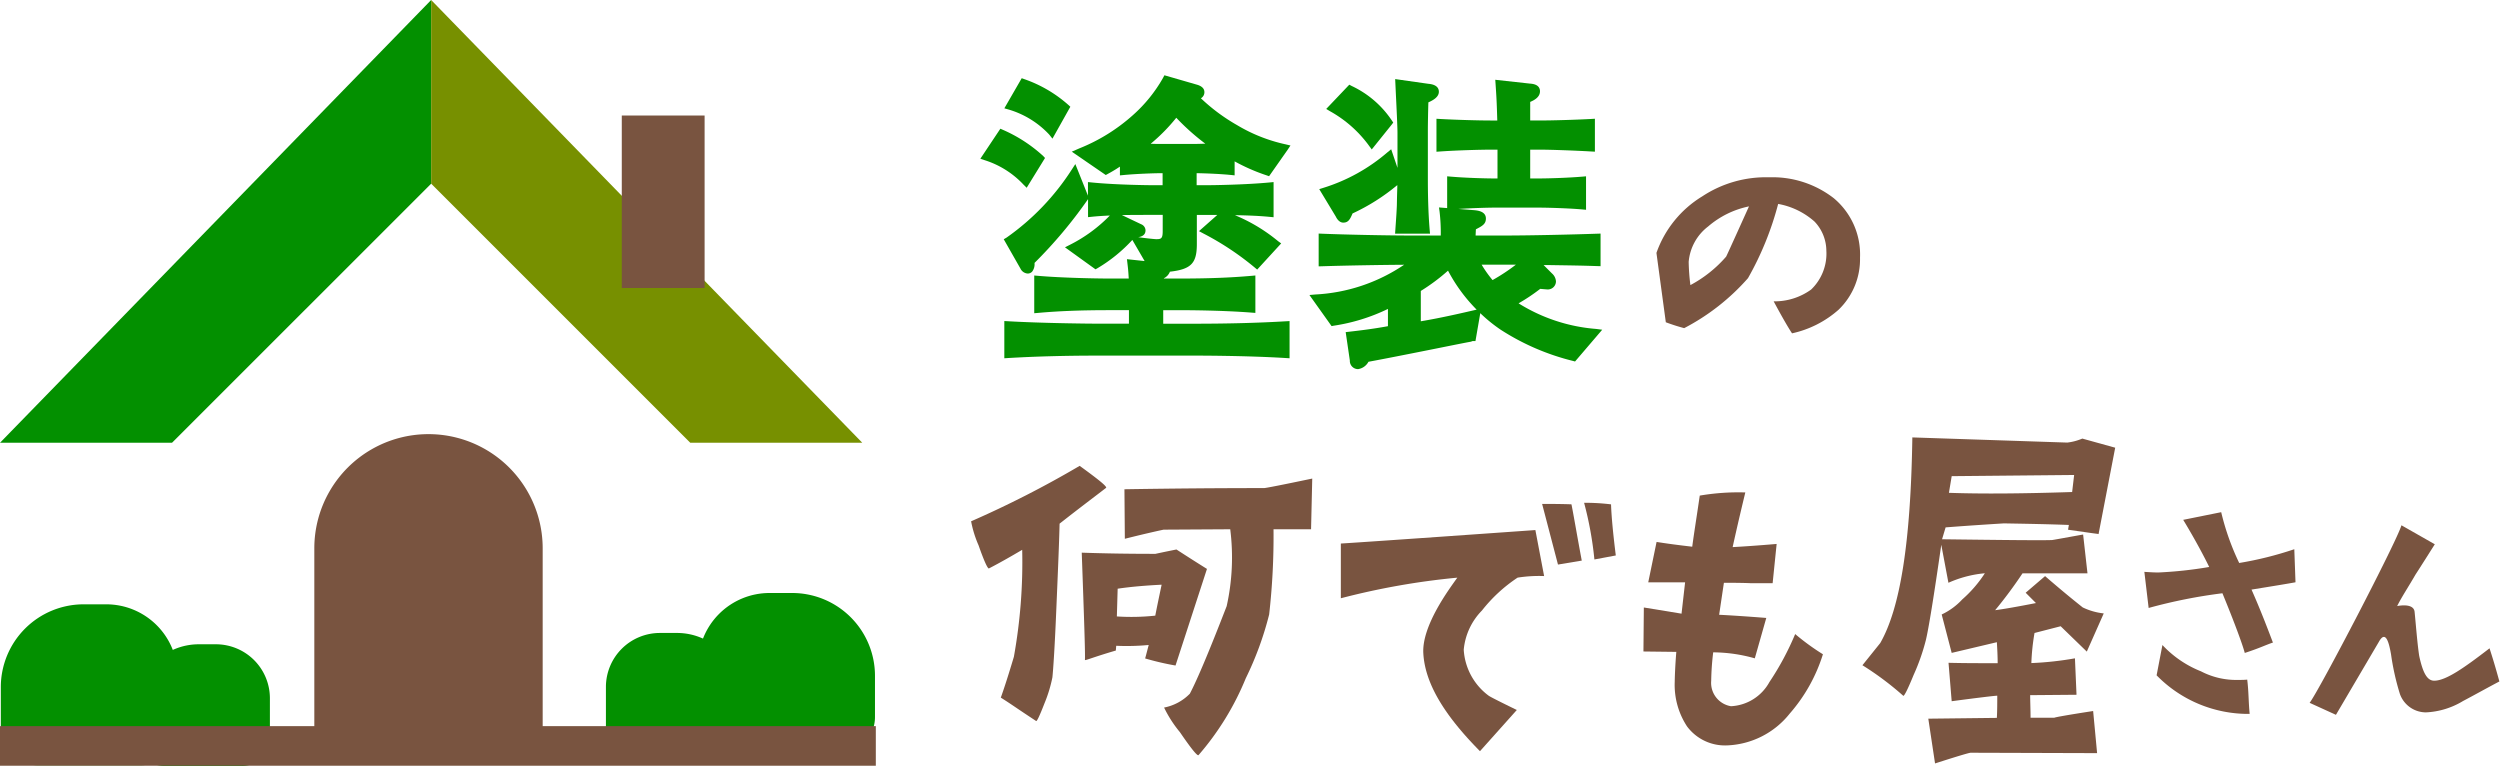
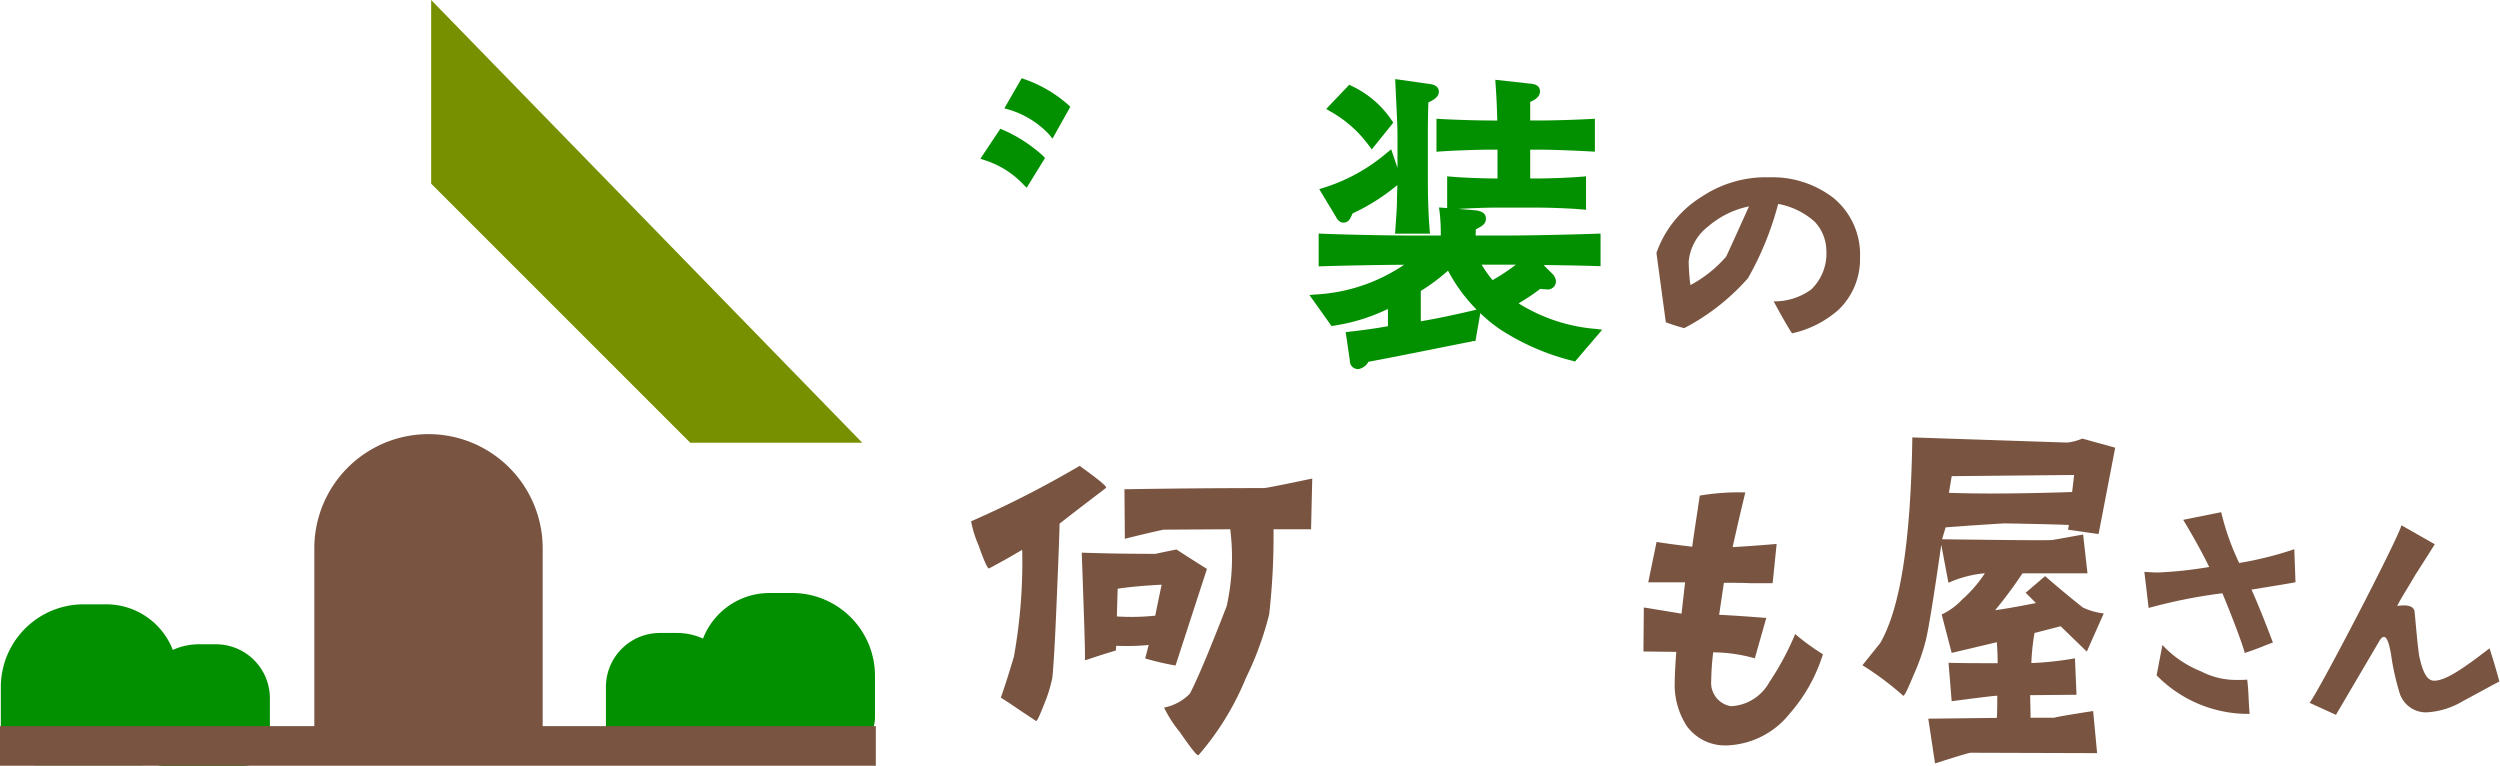
<svg xmlns="http://www.w3.org/2000/svg" xmlns:ns1="http://sodipodi.sourceforge.net/DTD/sodipodi-0.dtd" xmlns:ns2="http://www.inkscape.org/namespaces/inkscape" width="125" height="38.296" viewBox="0 0 125 38.296" version="1.1" id="svg32" ns1:docname="logo.svg" ns2:version="1.2.2 (732a01da63, 2022-12-09)">
  <ns1:namedview id="namedview34" pagecolor="#ffffff" bordercolor="#000000" borderopacity="0.25" ns2:showpageshadow="2" ns2:pageopacity="0.0" ns2:pagecheckerboard="0" ns2:deskcolor="#d1d1d1" showgrid="false" ns2:zoom="14.328" ns2:cx="62.465103" ns2:cy="19.123395" ns2:window-width="3840" ns2:window-height="2054" ns2:window-x="-11" ns2:window-y="-11" ns2:window-maximized="1" ns2:current-layer="logo" />
  <defs id="defs4">
    <clipPath id="clip-path">
      <rect id="長方形_185" data-name="長方形 185" width="125" height="38.296" fill="none" />
    </clipPath>
  </defs>
  <g id="logo" clip-path="url(#clip-path)">
    <path id="パス_296" data-name="パス 296" d="M60.689,26.961c-.515.4-1.307.99-2.337,1.8-.02.891-.079,2.3-.159,4.18-.079,1.941-.158,3.11-.2,3.507a6.98,6.98,0,0,1-.4,1.307c-.239.614-.377.911-.417.872-.178-.119-.515-.338-1.01-.674s-.753-.494-.753-.494c.158-.437.376-1.11.654-2.041a26.729,26.729,0,0,0,.416-5.349c-.574.338-1.129.655-1.664.931-.059.021-.238-.357-.515-1.149a5.569,5.569,0,0,1-.376-1.208,50.864,50.864,0,0,0,5.428-2.773c.872.634,1.327.99,1.327,1.089m3.466,8.895A13.687,13.687,0,0,1,62.63,35.5c.04-.139.1-.376.178-.673a11.688,11.688,0,0,1-1.624.04l-.02.238c-1.149.337-1.505.5-1.545.475.02-.277-.04-2.06-.159-5.369,1.209.04,2.3.059,3.685.059,0,0,.357-.079,1.05-.218,1.011.654,1.526.971,1.526.971Zm-.693-4.041c-.792.04-1.525.1-2.2.2l-.04,1.387a11.231,11.231,0,0,0,1.921-.04c.079-.416.2-.99.317-1.545m5.131-4.834c.079,0,.891-.158,2.4-.475l-.059,2.535H69.049a34.705,34.705,0,0,1-.218,4.26,16.15,16.15,0,0,1-1.169,3.19A13.84,13.84,0,0,1,65.3,40.334c-.059.059-.376-.337-.932-1.149a5.992,5.992,0,0,1-.791-1.229,2.449,2.449,0,0,0,1.288-.693c.376-.713.99-2.179,1.842-4.378a11.23,11.23,0,0,0,.178-3.844l-3.329.02c-.1.02-.753.158-1.941.456l-.02-2.476c2.456-.04,4.794-.059,6.993-.059" transform="translate(-5.373 -2.578)" fill="#795440" />
-     <path id="パス_297" data-name="パス 297" d="M83.3,31.663a7.608,7.608,0,0,0-1.783,1.644,3.214,3.214,0,0,0-.911,1.961,3.085,3.085,0,0,0,1.248,2.3c.139.1,1.406.713,1.406.713l-1.842,2.06c-1.882-1.9-2.753-3.467-2.833-4.893-.08-1.387,1.307-3.229,1.7-3.783a36.619,36.619,0,0,0-5.824,1.03V29.959c1.644-.1,9.727-.674,9.727-.674l.437,2.3a6.924,6.924,0,0,0-1.328.079m2.021-.654-.793-3.032c.417,0,.912,0,1.467.02.119.594.277,1.545.515,2.814ZM87.971,28q.03.891.238,2.555l-1.07.2a17.553,17.553,0,0,0-.515-2.833A10.444,10.444,0,0,1,87.971,28" transform="translate(-7.419 -2.782)" fill="#795440" />
    <path id="パス_298" data-name="パス 298" d="M93.171,33.408l.178-1.565H91.506l.417-2.021q.743.119,1.783.238c.079-.614.218-1.466.376-2.555a11.482,11.482,0,0,1,2.278-.158c-.158.654-.376,1.565-.634,2.733.4-.02,1.288-.079,2.2-.158l-.2,1.962h-1.11c-.475-.02-1.07-.02-1.327-.02l-.238,1.6c.436.02,1.367.079,2.357.158l-.574,2.02a7.741,7.741,0,0,0-2.08-.3,13.3,13.3,0,0,0-.1,1.426,1.183,1.183,0,0,0,.99,1.268,2.324,2.324,0,0,0,1.921-1.208,14.038,14.038,0,0,0,1.288-2.4,11.564,11.564,0,0,0,1.387,1.01,8.2,8.2,0,0,1-1.664,2.971,4.2,4.2,0,0,1-3.131,1.586,2.365,2.365,0,0,1-2-.951,3.784,3.784,0,0,1-.614-2.239c0-.139.02-.792.079-1.486l-1.644-.02.02-2.2Z" transform="translate(-9.094 -2.725)" fill="#795440" />
    <path id="パス_299" data-name="パス 299" d="M115.161,40.077l-6.32-.02q-.119,0-1.783.535l-.337-2.238,3.428-.04c.02-.357.02-.793.02-1.109-.12,0-.952.1-2.279.276l-.158-1.921c.773.02,1.585.02,2.457.02,0-.357-.02-.713-.04-1.05l-2.259.535-.5-1.921a3.327,3.327,0,0,0,1.03-.754,6.23,6.23,0,0,0,1.129-1.307,5.694,5.694,0,0,0-1.822.476l-.357-1.9c-.376,2.616-.634,4.2-.773,4.775a10.464,10.464,0,0,1-.614,1.743c-.3.734-.475,1.071-.515,1.031a15.043,15.043,0,0,0-2.041-1.526l.891-1.109c.99-1.723,1.526-4.993,1.605-10.282l7.746.258a2.753,2.753,0,0,0,.753-.2l1.644.456-.832,4.319-1.525-.218.04-.238c-1.05-.04-2.139-.059-3.249-.079-.635.04-1.605.1-2.913.2l-.178.594c3.111.04,4.933.059,5.488.04.04,0,.574-.1,1.565-.277l.218,1.941h-3.249a22.229,22.229,0,0,1-1.368,1.843c.456-.059,1.13-.179,2.041-.357l-.515-.516.971-.831c.594.514,1.208,1.03,1.882,1.565a3.221,3.221,0,0,0,1.051.3L114.646,35l-1.307-1.268-1.307.337a10.984,10.984,0,0,0-.158,1.505,16.152,16.152,0,0,0,2.179-.238l.079,1.822-2.318.02c0,.277.02.734.02,1.13h1.188c0-.02.654-.139,1.941-.337Zm-7.409-13.016c1.664.059,3.725.04,6.161-.04l.1-.852-6.122.059Z" transform="translate(-10.306 -2.42)" fill="#795440" />
    <path id="パス_300" data-name="パス 300" d="M119.769,31.459a20.5,20.5,0,0,0,2.556-.276c-.2-.413-.658-1.3-1.3-2.357l1.9-.383a12.531,12.531,0,0,0,.9,2.54,17.519,17.519,0,0,0,2.755-.688l.06,1.653c-.413.077-1.255.213-2.2.366.444.995.827,2.005,1.071,2.648-.368.122-.658.276-1.408.52-.092-.367-.505-1.5-1.117-2.985a25.983,25.983,0,0,0-3.689.735l-.214-1.805c.245.015.474.031.689.031m3.98,5.372c.168,0,.321,0,.474-.015.077.628.061,1.087.122,1.714a6.405,6.405,0,0,1-4.653-1.929l.291-1.515a5.328,5.328,0,0,0,1.929,1.316,3.8,3.8,0,0,0,1.837.429" transform="translate(-11.865 -2.834)" fill="#795440" />
    <path id="パス_301" data-name="パス 301" d="M137.259,35.327c.061.2.214.643.49,1.653-.612.321-1.209.658-1.821.98a3.915,3.915,0,0,1-1.852.566,1.386,1.386,0,0,1-1.3-.918,12.488,12.488,0,0,1-.445-1.99c-.107-.612-.275-1.224-.612-.612l-2.142,3.642-1.316-.6c.459-.582,4.377-8.1,4.591-8.877l1.668.949s-.811,1.285-.964,1.514c-.352.612-.7,1.133-.918,1.577,0,0,.827-.184.872.291.061.6.138,1.607.23,2.2.184.857.4,1.24.75,1.24.582,0,1.5-.643,2.77-1.622" transform="translate(-12.78 -2.907)" fill="#795440" />
-     <path id="パス_302" data-name="パス 302" d="M21.558,0V9.184L8.6,22.138H0Z" transform="translate(0 0)" fill="#039000" />
    <path id="パス_303" data-name="パス 303" d="M23.944,0V9.184L36.9,22.138h8.6Z" transform="translate(-2.386 0)" fill="#779000" />
-     <rect id="長方形_183" data-name="長方形 183" width="4.141" height="8.625" transform="translate(31.089 5.776)" fill="#795440" />
    <path id="パス_304" data-name="パス 304" d="M28.873,39.995H17.455V29.818a5.709,5.709,0,0,1,11.418,0Z" transform="translate(-1.739 -2.402)" fill="#795440" />
    <path id="パス_305" data-name="パス 305" d="M40.617,40.978h5.15a1.844,1.844,0,0,0,1.845-1.845V37.072a4.141,4.141,0,0,0-4.141-4.141h-1.13A3.569,3.569,0,0,0,38.772,36.5v2.633a1.844,1.844,0,0,0,1.845,1.845" transform="translate(-3.863 -3.281)" fill="#039000" />
    <path id="パス_306" data-name="パス 306" d="M35.046,41.232h3.892a1.394,1.394,0,0,0,1.395-1.395V38.28a3.129,3.129,0,0,0-3.13-3.13h-.854a2.7,2.7,0,0,0-2.7,2.7v1.99a1.4,1.4,0,0,0,1.395,1.395" transform="translate(-3.353 -3.502)" fill="#039000" />
    <path id="パス_307" data-name="パス 307" d="M7.041,41.607H1.891A1.844,1.844,0,0,1,.046,39.762V37.7A4.141,4.141,0,0,1,4.187,33.56h1.13a3.569,3.569,0,0,1,3.569,3.569v2.633a1.844,1.844,0,0,1-1.845,1.845" transform="translate(-0.005 -3.344)" fill="#039000" />
    <path id="パス_308" data-name="パス 308" d="M12.852,41.861H8.96a1.394,1.394,0,0,1-1.395-1.395V38.909a3.129,3.129,0,0,1,3.13-3.13h.854a2.7,2.7,0,0,1,2.7,2.7v1.99a1.4,1.4,0,0,1-1.395,1.395" transform="translate(-0.754 -3.565)" fill="#039000" />
    <rect id="長方形_184" data-name="長方形 184" width="43.791" height="1.982" transform="translate(0 36.306)" fill="#795440" />
    <path id="パス_309" data-name="パス 309" d="m 91.318,12.572 a 2.137,2.137 0 0 0 -0.589,-1.491 3.745,3.745 0 0 0 -1.821,-0.885 15.366,15.366 0 0 1 -1.508,3.711 11.026,11.026 0 0 1 -3.191,2.5 9.445,9.445 0 0 1 -0.918,-0.294 l -0.469,-3.468 a 5.409,5.409 0 0 1 2.29,-2.826 5.77,5.77 0 0 1 3.346,-0.954 5,5 0 0 1 3.226,1.041 3.666,3.666 0 0 1 1.317,2.982 3.5,3.5 0 0 1 -1.074,2.6 5.176,5.176 0 0 1 -2.325,1.179 c -0.173,-0.26 -0.45,-0.728 -0.919,-1.6 a 3.112,3.112 0 0 0 1.874,-0.59 2.49,2.49 0 0 0 0.763,-1.907 m -3.869,-2.251 a 4.521,4.521 0 0 0 -2.046,1.006 2.488,2.488 0 0 0 -0.971,1.768 10.638,10.638 0 0 0 0.086,1.162 6.286,6.286 0 0 0 1.786,-1.422 c 0.034,-0.052 1.144,-2.515 1.144,-2.515" fill="#795440" />
    <path id="パス_313" data-name="パス 313" d="m 52.463,6.732 0.16,0.2 0.894,-1.595 -0.1,-0.092 A 6.549,6.549 0 0 0 51.221,3.959 l -0.135,-0.049 -0.869,1.506 0.212,0.06 a 4.528,4.528 0 0 1 2.034,1.255" fill="#039000" />
    <path id="パス_314" data-name="パス 314" d="m 51.334,9.388 0.917,-1.489 -0.093,-0.1 A 7.32,7.32 0 0 0 50.149,6.493 l -0.131,-0.057 -1,1.5 0.212,0.072 a 4.525,4.525 0 0 1 1.947,1.225 z" fill="#039000" />
-     <path id="パス_315" data-name="パス 315" d="m 61.541,8.748 0.19,0.02 v -0.7 a 9.487,9.487 0 0 0 1.6,0.7 L 63.454,8.811 64.385,7.484 64.523,7.275 64.277,7.216 A 8.041,8.041 0 0 1 61.857,6.258 9.309,9.309 0 0 1 60.045,4.914 0.346,0.346 0 0 0 60.22,4.608 c 0,-0.167 -0.111,-0.288 -0.338,-0.364 l -1.661,-0.48 -0.066,0.125 a 7.277,7.277 0 0 1 -1.5,1.859 9.042,9.042 0 0 1 -2.69,1.672 l -0.376,0.164 1.7,1.167 L 55.382,8.7 A 7.156,7.156 0 0 0 55.996,8.331 V 8.769 L 56.185,8.751 C 56.816,8.691 57.708,8.66 58.03,8.66 h 0.1 v 0.6 H 57.545 C 57.53,9.26 55.816,9.247 54.587,9.123 L 54.398,9.104 v 0.68 l -0.631,-1.58 -0.181,0.279 a 12.219,12.219 0 0 1 -3.254,3.394 l -0.145,0.086 0.835,1.465 a 0.434,0.434 0 0 0 0.359,0.249 0.3,0.3 0 0 0 0.224,-0.093 0.613,0.613 0 0 0 0.121,-0.438 22.932,22.932 0 0 0 2.67,-3.18 l 0.006,-0.008 v 0.9 l 0.19,-0.02 c 0.281,-0.029 0.586,-0.049 0.9,-0.062 a 7.48,7.48 0 0 1 -1.99,1.461 l -0.253,0.129 1.526,1.1 0.1,-0.056 a 7.664,7.664 0 0 0 1.742,-1.414 l 0.614,1.057 -0.884,-0.094 0.025,0.215 c 0.039,0.327 0.044,0.4 0.065,0.753 h -0.982 c -0.619,0 -2.374,-0.033 -3.556,-0.136 l -0.187,-0.016 v 1.886 l 0.193,-0.016 c 1.041,-0.094 2.17,-0.137 3.555,-0.137 h 0.987 v 0.676 h -1.42 c -0.665,0 -3,-0.028 -4.629,-0.122 l -0.182,-0.01 v 1.861 l 0.183,-0.011 c 1.376,-0.082 2.89,-0.122 4.628,-0.122 h 4.593 c 0.271,0 2.707,0 4.674,0.122 l 0.184,0.011 v -1.859 l -0.183,0.01 c -1.4,0.083 -2.925,0.122 -4.675,0.122 h -1.459 v -0.677 h 0.835 c 0.34,0 2.112,0.006 3.587,0.122 l 0.186,0.014 v -1.871 l -0.188,0.017 c -1.051,0.093 -2.19,0.136 -3.585,0.136 h -0.8 v -0.016 a 0.606,0.606 0 0 0 0.3,-0.326 c 1.064,-0.122 1.346,-0.425 1.346,-1.377 v -1.46 h 1.022 l -0.915,0.809 0.219,0.117 a 14.206,14.206 0 0 1 2.565,1.7 l 0.126,0.105 1.2,-1.309 -0.154,-0.111 a 8.432,8.432 0 0 0 -2.16,-1.3 c 0.6,0.009 1.206,0.032 1.745,0.085 l 0.189,0.018 V 9.104 l -0.188,0.018 c -1.279,0.122 -2.944,0.137 -2.959,0.137 h -0.7 v -0.6 c 0.452,0.007 1.206,0.038 1.7,0.089 m -3.397,2.819 c 0,0.36 -0.081,0.392 -0.315,0.392 -0.1,0 -0.565,-0.051 -0.909,-0.1 0.183,-0.027 0.365,-0.108 0.365,-0.34 a 0.339,0.339 0 0 0 -0.221,-0.308 l -0.959,-0.456 c 0.487,-0.01 0.982,-0.01 1.449,-0.01 h 0.591 z m 1.546,-4.369 h -1.647 c -0.113,0 -0.248,0 -0.5,-0.01 a 8.923,8.923 0 0 0 1.28,-1.3 11.454,11.454 0 0 0 1.452,1.296 c -0.252,0.007 -0.442,0.014 -0.584,0.014" fill="#039000" />
    <path id="パス_316" data-name="パス 316" d="m 79.801,16.446 a 8.564,8.564 0 0 1 -3.872,-1.279 9.537,9.537 0 0 0 1.08,-0.723 c 0.03,0 0.307,0.027 0.342,0.027 a 0.407,0.407 0 0 0 0.447,-0.4 0.577,0.577 0 0 0 -0.2,-0.4 l -0.417,-0.417 h 0.294 c 1.337,0.021 1.571,0.024 2.375,0.05 l 0.178,0.005 v -1.63 l -0.178,0.006 c -1.246,0.043 -3.355,0.091 -4.587,0.091 H 73.78 c 0,0 0.009,-0.226 0.015,-0.312 0.33,-0.167 0.5,-0.27 0.5,-0.538 0,-0.366 -0.429,-0.4 -0.571,-0.416 l -0.809,-0.063 c 0.7,-0.043 1.5,-0.066 1.817,-0.066 h 2.2 c 0.423,0 1.514,0.031 2.182,0.091 l 0.188,0.017 V 8.816 L 79.115,8.832 C 78.389,8.894 77.384,8.923 76.933,8.923 H 76.51 v -1.44 h 0.529 c 0.487,0 1.736,0.045 2.523,0.091 l 0.183,0.01 V 5.937 L 79.563,5.948 C 78.732,5.993 77.588,6.024 77.039,6.024 H 76.51 V 5.095 c 0.2,-0.082 0.489,-0.237 0.489,-0.53 0,-0.344 -0.37,-0.375 -0.505,-0.385 l -1.73,-0.191 0.014,0.206 c 0.043,0.631 0.059,0.883 0.086,1.83 h -0.35 c -0.553,0 -1.693,-0.031 -2.508,-0.076 L 71.823,5.938 v 1.649 l 0.185,-0.013 c 0.863,-0.061 2.071,-0.091 2.506,-0.091 h 0.361 v 1.44 h -0.148 c -0.451,0 -1.457,-0.029 -2.182,-0.091 L 72.358,8.816 v 1.588 l -0.408,-0.032 0.029,0.212 a 9.115,9.115 0 0 1 0.059,1.193 h -1.354 c -1.383,0 -3.519,-0.048 -4.571,-0.091 l -0.18,-0.008 v 1.64 l 0.178,-0.005 c 1.194,-0.038 2.943,-0.067 4.095,-0.075 a 8.7,8.7 0 0 1 -4.435,1.486 l -0.3,0.026 1.108,1.555 0.107,-0.02 a 9.372,9.372 0 0 0 2.711,-0.839 v 0.863 c -0.747,0.14 -1.486,0.225 -1.937,0.277 l -0.176,0.02 0.208,1.422 a 0.41,0.41 0 0 0 0.415,0.428 0.709,0.709 0 0 0 0.516,-0.367 c 0.831,-0.153 1.94,-0.374 3,-0.585 0.755,-0.15 1.484,-0.3 2.038,-0.405 a 0.548,0.548 0 0 0 0.167,-0.046 h 0.145 l 0.241,-1.394 a 7.683,7.683 0 0 0 1.009,0.82 11.9,11.9 0 0 0 3.624,1.567 l 0.105,0.029 1.359,-1.589 z m -6.1,-0.934 c -0.5,0.116 -1.622,0.379 -2.661,0.552 v -1.517 a 9.693,9.693 0 0 0 1.361,-1.015 8.142,8.142 0 0 0 1.431,1.95 z m 0.927,-1.508 a 5.806,5.806 0 0 1 -0.546,-0.77 h 1.712 a 9.643,9.643 0 0 1 -1.166,0.77" fill="#039000" />
    <path id="パス_317" data-name="パス 317" d="m 68.431,7.259 0.156,0.213 1,-1.244 0.075,-0.1 -0.068,-0.1 A 4.93,4.93 0 0 0 67.581,4.297 l -0.116,-0.063 -1.154,1.213 0.184,0.111 a 6.046,6.046 0 0 1 1.941,1.708" fill="#039000" />
    <path id="パス_318" data-name="パス 318" d="m 67.174,11.13 c 0.245,0 0.336,-0.179 0.454,-0.458 a 10.161,10.161 0 0 0 2.237,-1.417 c 0,0.035 0,0.072 0,0.113 -0.006,0.18 -0.014,0.431 -0.022,0.9 -0.012,0.3 -0.032,0.6 -0.055,0.924 l -0.034,0.492 h 1.747 l -0.017,-0.188 c -0.078,-0.9 -0.091,-1.955 -0.091,-2.5 v -2.5 c 0,-0.288 0.013,-1 0.026,-1.378 0.262,-0.115 0.524,-0.277 0.524,-0.529 0,-0.348 -0.4,-0.387 -0.531,-0.4 l -1.653,-0.235 0.033,0.718 c 0.032,0.656 0.082,1.675 0.082,1.967 v 1.754 l -0.315,-0.93 -0.194,0.159 a 8.974,8.974 0 0 1 -3.193,1.769 l -0.21,0.066 0.825,1.366 c 0.1,0.205 0.231,0.309 0.383,0.309" fill="#039000" />
  </g>
</svg>